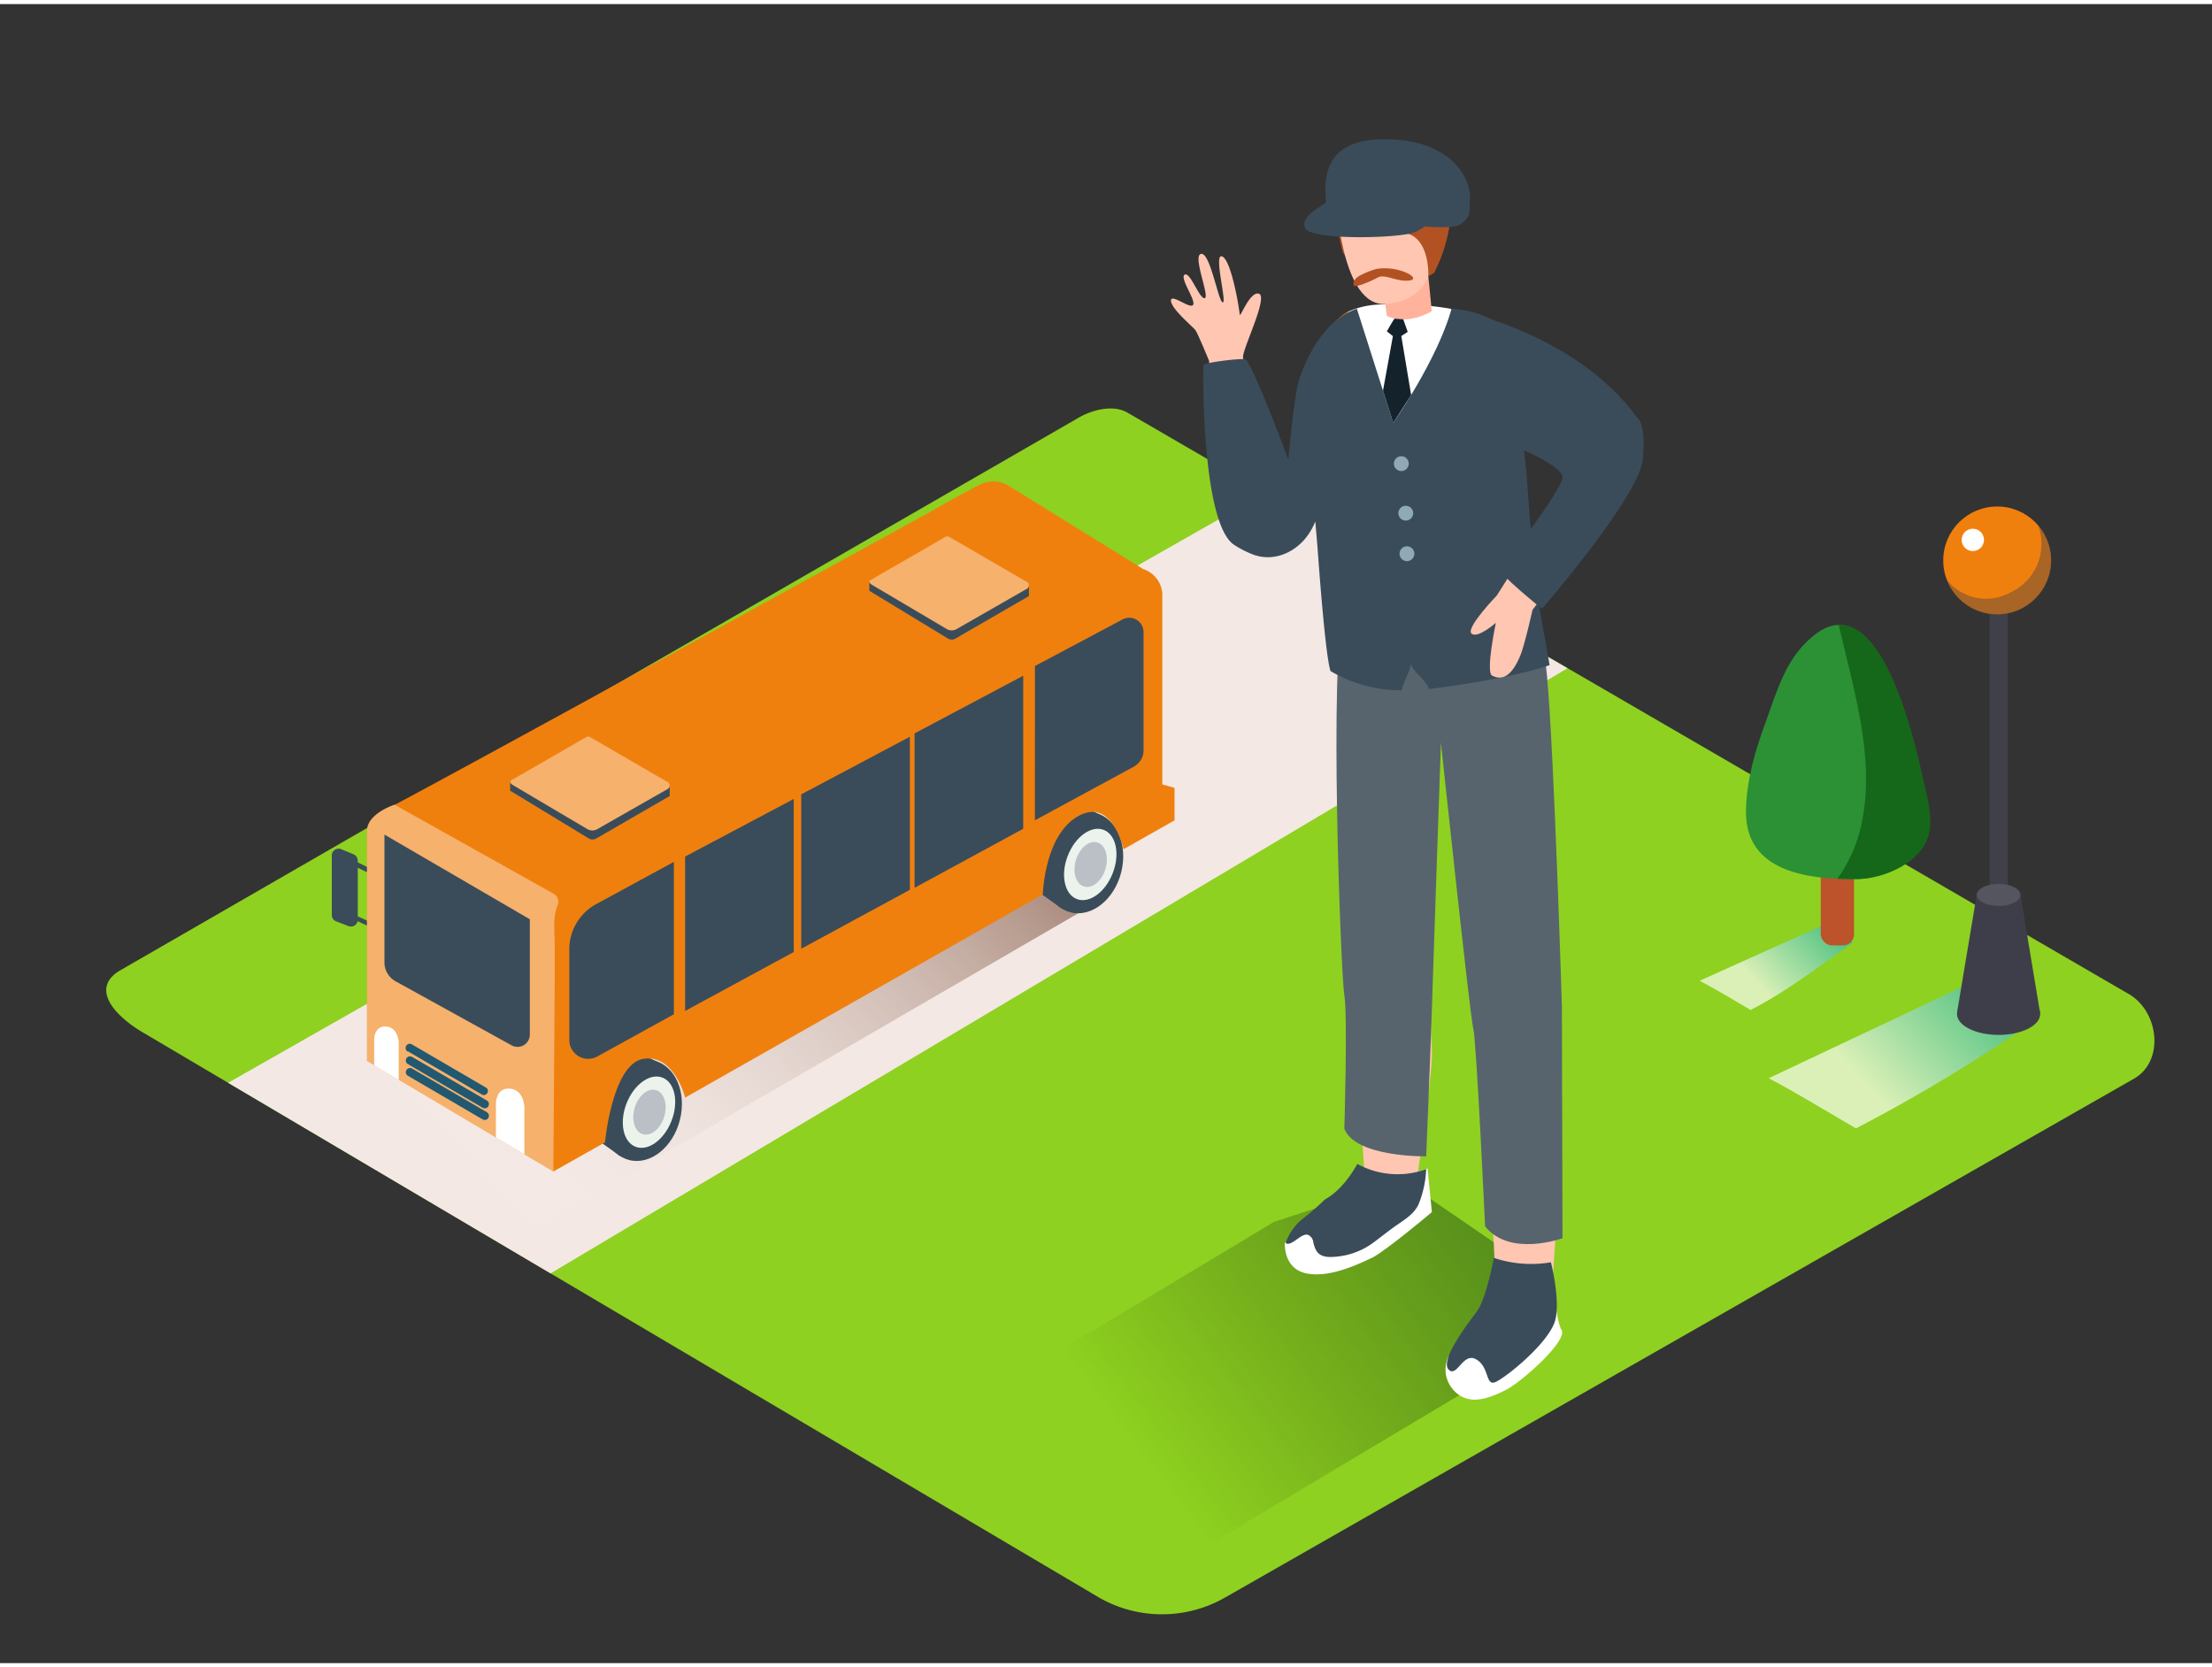
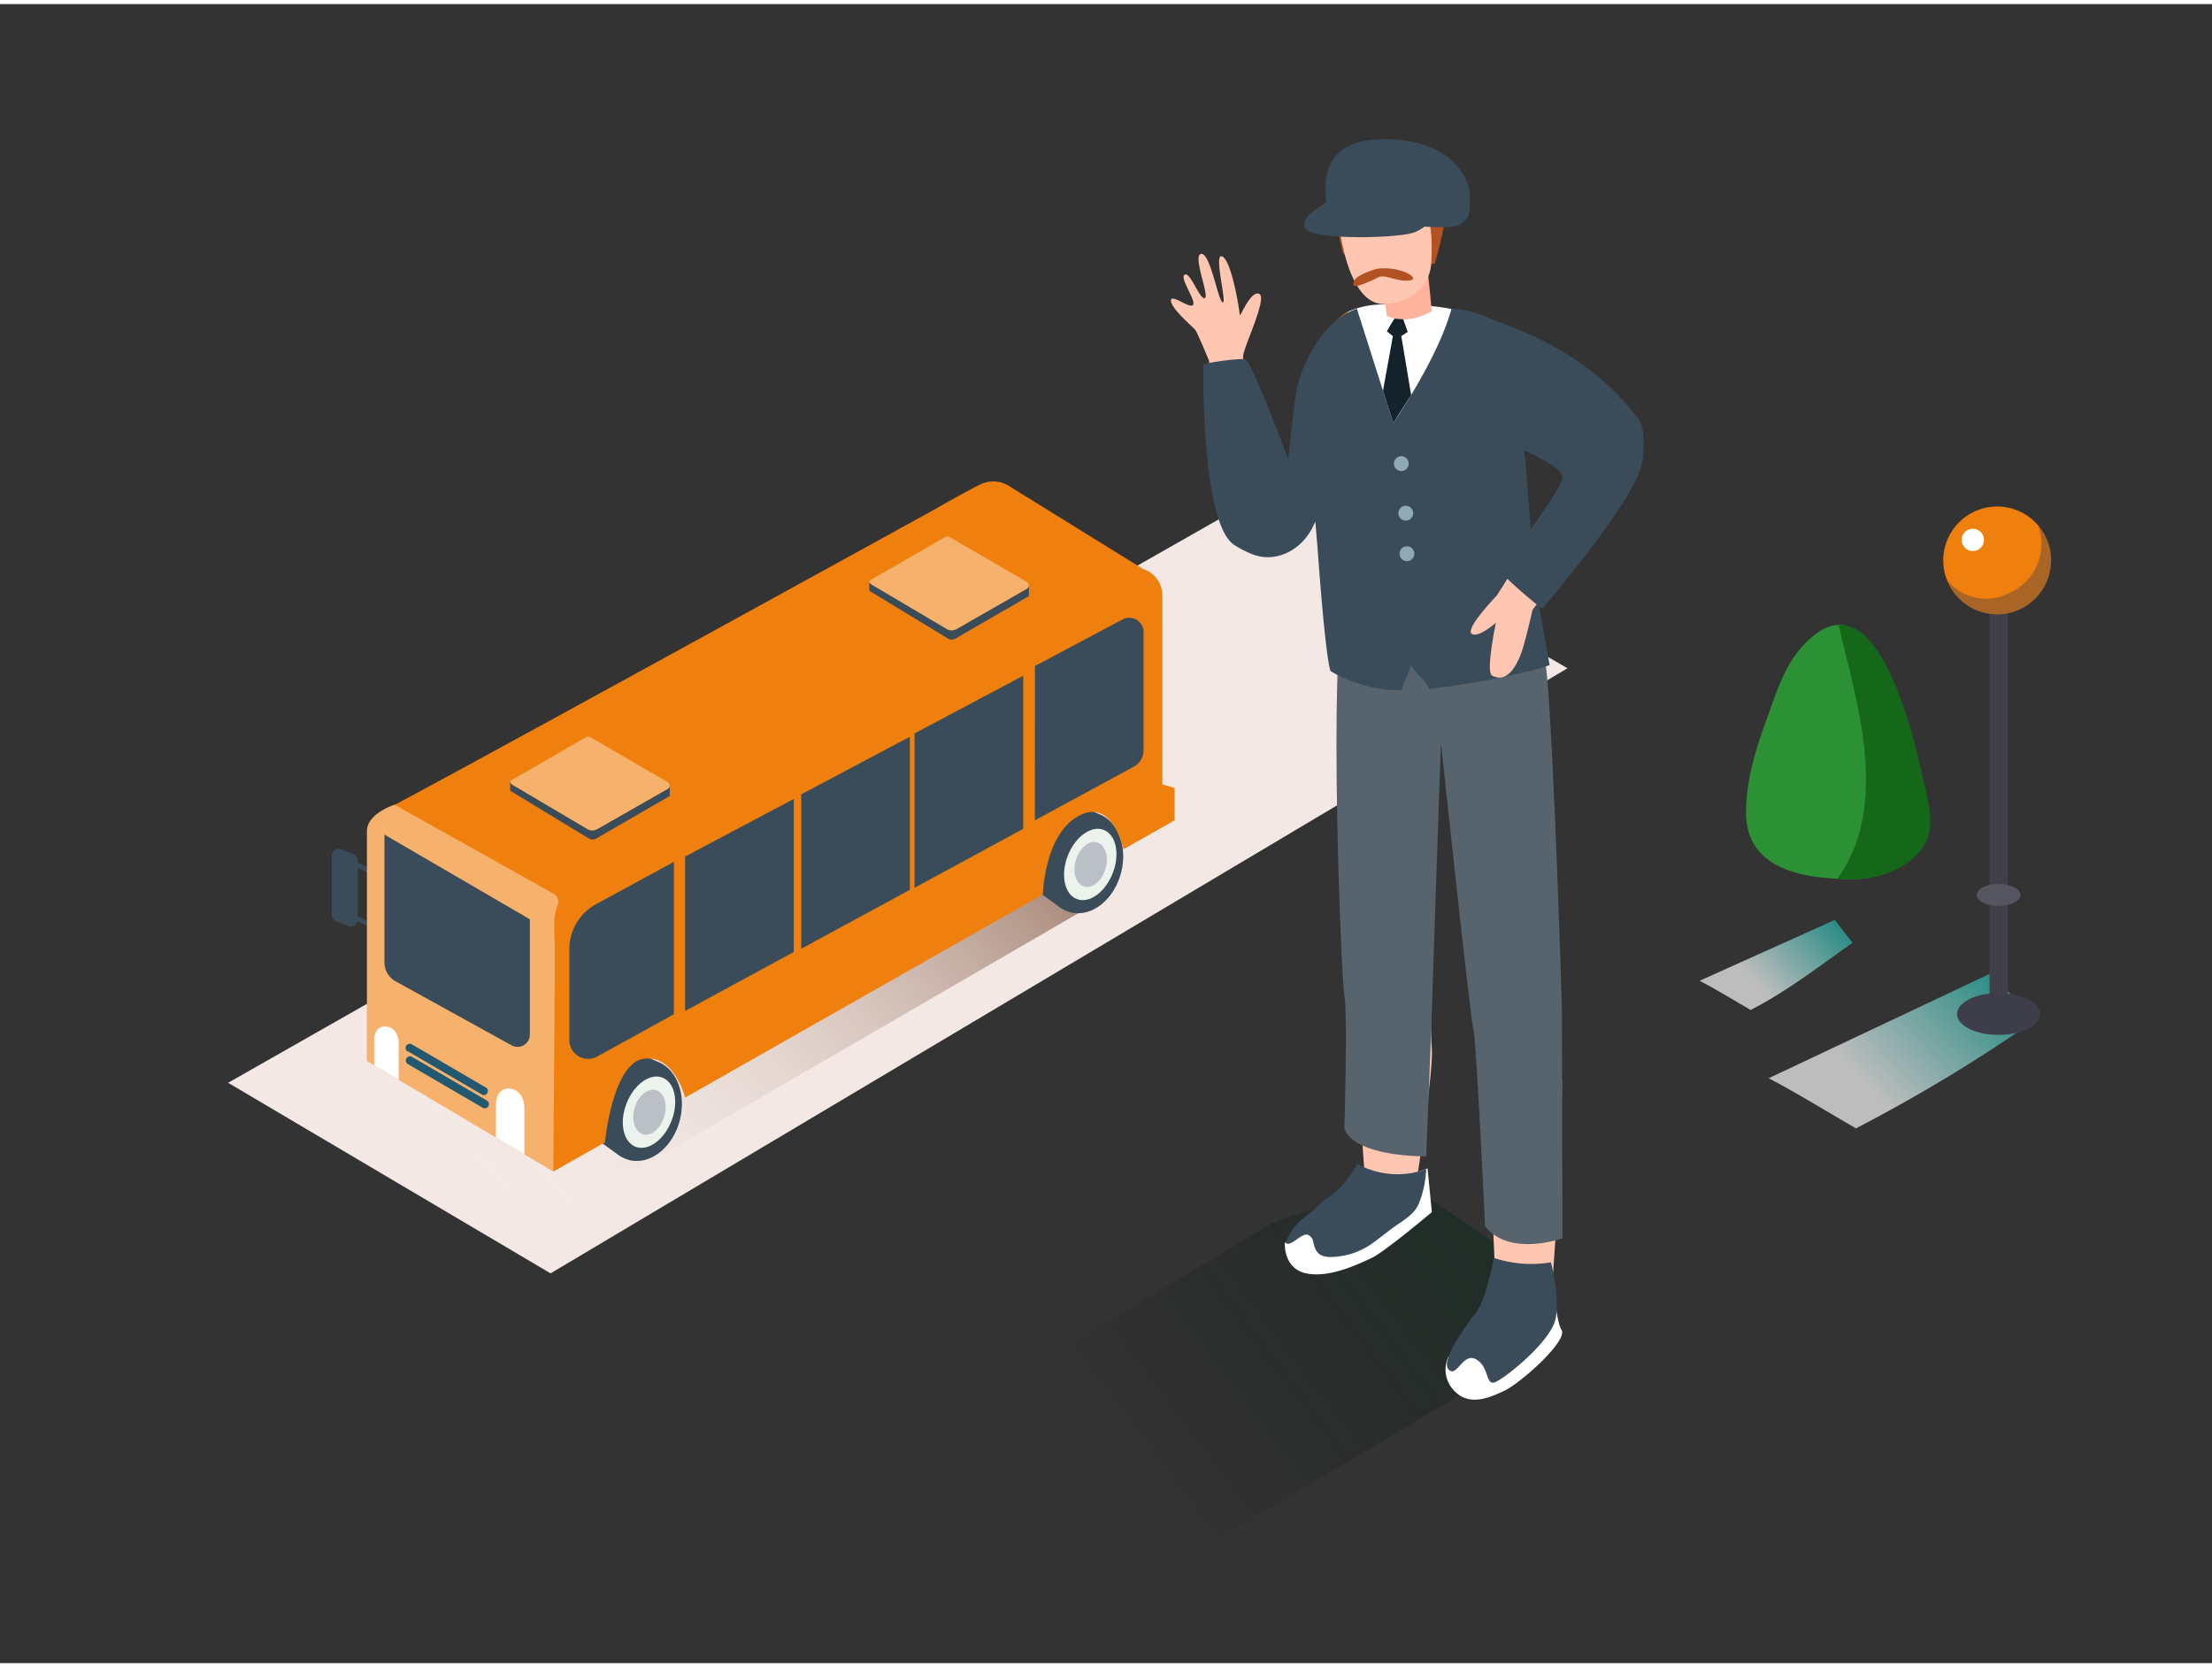
<svg xmlns="http://www.w3.org/2000/svg" xmlns:xlink="http://www.w3.org/1999/xlink" viewBox="0 0 400 300" width="406" height="306" class="illustration styles_illustrationTablet__1DWOa">
  <rect x="0" y="0" width="400" height="300" fill="#333333" stroke="none" />
  <defs>
    <linearGradient id="linear-gradient" x1="206.74" y1="262.88" x2="361.34" y2="145.57" gradientUnits="userSpaceOnUse">
      <stop offset="0" stop-opacity="0" />
      <stop offset="1" stop-color="#006837" />
    </linearGradient>
    <linearGradient id="linear-gradient-2" x1="363.57" y1="170.35" x2="337.26" y2="195.37" gradientUnits="userSpaceOnUse">
      <stop offset="0" stop-color="#00a99d" />
      <stop offset="1" stop-color="#fff" />
    </linearGradient>
    <linearGradient id="linear-gradient-3" x1="332.98" y1="161.99" x2="317.35" y2="176.86" xlink:href="#linear-gradient-2" />
    <linearGradient id="linear-gradient-4" x1="86.63" y1="215.33" x2="210.34" y2="102.63" gradientUnits="userSpaceOnUse">
      <stop offset="0" stop-color="#fff" stop-opacity="0" />
      <stop offset="1" stop-color="#551c00" />
    </linearGradient>
  </defs>
  <title>PP</title>
  <g style="isolation: isolate;">
    <g id="Layer_2" data-name="Layer 2">
-       <path d="M198.91,288.24,26.41,186.29c-5.49-3.08-10.2-8.15-4.85-11.46L194.69,75c2.6-1.61,6.54-2.66,9.18-1.13L384.94,179c5.49,3.19,6.48,12.1,1,15.29L221.65,288.07A22.94,22.94,0,0,1,198.91,288.24Z" fill="#8ed120" />
      <polygon points="41.25 195.06 99.56 229.52 283.45 120.1 228.8 88.39 41.25 195.06" fill="#f4e8e4" />
      <path d="M253.66,212.64l-23.26,7.56-50.2,30.17c11.68,10,22.64,20.9,34.65,30.44l53-31.63,10.49-19.66Z" fill="url(#linear-gradient)" />
      <path d="M267.9,187.43c1.38,14,2.45,42.1,2.45,42.1s5.65,4,10.49,0c0,0,1.61-21.62,1.6-35.07A34.65,34.65,0,0,1,267.9,187.43Z" fill="#ffc6b2" />
      <path d="M243.42,140s-.64,19.38,0,25.77,3.41,46.85,3.41,46.85,4.69,4,9.37,0c0,0,3.09-20,2.72-23.85s-1-52.18-1-52.18" fill="#ffc6b2" />
      <path d="M274.32,99.78s4.12,7.6,5.42,21.61,2.7,59.93,2.7,59.93l.11,41.84s-9.48,3.5-14-2.14c0,0-1.56-33.66-2.14-35.8s-5.84-51.65-5.84-51.65-1.54,44.24-1.67,48.93-1,25.86-1,25.86-12.82.21-14.8-5c0,0,.62-20.63,0-24.13s-2.88-61.68,0-70.05S245,97.84,245,97.84" fill="#57646d" />
      <path d="M243.85,55.55s-9.52,4.57-10.44,25.5c0,0,10,2,14.32.89" fill="#F0800E" />
      <path d="M261.91,244.61a5.49,5.49,0,0,0,1,6.09c2.69,2.87,6.23,1.44,9.21,0s11.42-9,10.26-10.94-1.6-10.23-1.6-10.23" fill="#fff" />
      <path d="M270.14,226.72c-.32,1.68-1.55,7.7-3.2,9.86-1.93,2.52-6.5,8.71-5,10.32s2.59-3.21,5-1.83,1.66,4.81,3.42,4.13,10-7.24,10.93-11.42c.68-3.11-.29-8-.83-10.26A21.25,21.25,0,0,1,270.14,226.72Z" fill="#3a4c5a" />
      <path d="M252.62,211.6,232.34,224s-.34,4.64,3.87,5.52,9.43-1.68,11.78-2.76,10.94-8.32,10.94-8.32l-.79-7.89A14.37,14.37,0,0,1,252.62,211.6Z" fill="#fff" />
      <path d="M245.45,209.73c-1.12,2-3.11,4.92-5.87,6.43a47.75,47.75,0,0,1-4,3.49,9.55,9.55,0,0,0-3.1,4.41c1.09.66,2.74-1.81,4-1.52a1.61,1.61,0,0,1,1,1.32c.38,1.69.95,2.61,2.87,2.7a13.35,13.35,0,0,0,7.58-2.3c1.54-1.1,3-2.32,4.54-3.39s3.3-2.13,4.07-3.88a18.89,18.89,0,0,0,1.36-6.33A15,15,0,0,1,245.45,209.73Z" fill="#3a4c5a" />
      <path d="M273.31,93.89a1.89,1.89,0,0,1,1.44-.8c.67-11.13,1.28-26,.12-30-1.92-6.72-12.73-9.13-25-8.77a15.11,15.11,0,0,0-6,1.26c-4.27,6.19-3.32,14.64-2.67,21.74.74,8,.86,22.21,1.44,27.52,6.83,3.53,16.07,3.42,22.8,2.68A73,73,0,0,1,273.31,93.89Z" fill="#fff" />
      <path d="M258.29,49.21l.62,6.33s-4.33,2.68-8.13.86l-.52-4" fill="#ffb39c" />
      <path d="M262.37,31.45A11.32,11.32,0,0,0,256.11,27s-11.66-2.08-15.3,5.94a79.65,79.65,0,0,0,2,11.92c.47.76,1,1.51,1.48,2.25a11.79,11.79,0,0,0,4.65.26l10.52-.43A83.51,83.51,0,0,0,262.37,31.45Z" fill="#b25222" />
      <path d="M241.61,34.57s.73,20.62,9.22,19.65,8-8,8-8S260,33.36,253,30.93,241.61,34.57,241.61,34.57Z" fill="#ffc6b2" />
-       <path d="M258.29,49.21a7.65,7.65,0,0,0,1.06-.64,28.56,28.56,0,0,0,3.09-14.66c-2.26-3.69-6.54-7.2-10.62-7-5.88.35-11.56,3.45-10.21,7.62,0,0,4.92,7.35,11,6.81S258.29,49.21,258.29,49.21Z" fill="#b25222" />
      <path d="M218.64,64.51s.46,7.43,1.31,15.41a15.64,15.64,0,0,0,8.85.3c-2.15-7.7-4.22-15.59-4-16.66.36-2.17,4.5-10.67,2.85-11.19s-3.44,4.62-3.48,3.73-1.47-9.7-3.14-10.46.89,8.42.08,8.3-2.24-9-3.9-8.77,1.6,7.75.65,8-2.6-4.78-3.62-4.25,2.06,4.64,1.51,5.47-4.08-2.2-4-.72,4,4.71,4.42,5.29S218.64,64.51,218.64,64.51Z" fill="#ffc6b2" />
      <path d="M273.34,59.69c-4.31-4.54-10.86-4.59-10.86-4.59-2.55,9.21-10.54,20.62-10.54,20.62L245.37,55.1c-5,1.62-8.53,7.12-10.39,12.64-.69,2.06-1.39,8-2,14.65,0,0-6.67-17.92-7.81-18.15s-7.43.63-7.54,1-.42,28.67,5.55,32.55a17.91,17.91,0,0,0,3.84,1.9h.06c3.77,1.2,8.66-.87,10.77-6.13l.38,4.49c.22,3,1.42,19.71,2.37,22.56a25.23,25.23,0,0,0,12.87,3.48c.2-1.29,1.56-3.44,1.65-4.76h0c.33,1.38,3,3.13,3.25,4.52,5.62-.62,16.53-2.42,21.85-4.32,0-.06-2.56-14.3-2.55-14.24.13.76-1.17-13.54-1.56-19.39C275.48,76.52,273.09,69.06,273.34,59.69Z" fill="#3a4c5a" />
      <path d="M280.15,90.46c-2,4-4.24,7.87-6.72,12.13l5.34,4.71s5.28-6.73,9.84-13.44C285.76,92.78,282.92,91.7,280.15,90.46Z" fill="#ffc6b2" />
      <path d="M280.62,104.91l-3.49,4.63s-1.41,6.31-2.17,8.17c-1.91,4.71-3.93,4.34-5.14,3.72s.68-9.55.68-9.55-3.32,2.94-4.41,1.94,4.59-6.89,4.59-6.89l4.51-7.11" fill="#ffc6b2" />
      <path d="M262.48,55.1s22,3.83,33.61,19.72c0,0,1.57.72,1,7.42s-18.24,27.11-18.24,27.11-8.05-6.41-7.46-7.13,10.77-14.05,11.17-16.51-11.17-6.77-11.17-6.77" fill="#3a4c5a" />
      <path d="M240.57,35.92c.43-3,12,2,16.59,2.13,1.53,0,2.52,0,2.52,0a8.59,8.59,0,0,1-3.84,3.2c-2.63,1.11-18.7,1.52-19.81-.71s3.55-4.27,3.7-4.65c.37-.9-2.6-11.45,10.53-11.45S266,32.49,265.81,35c-.17,2.38.42,3.43-1.85,4.91S240.14,38.84,240.57,35.92Z" fill="#3a4c5a" />
      <path d="M248.86,47.9a15.13,15.13,0,0,0-3.16,1.31c-1.39.92-.86,1.71-.86,1.71.49.34,3.16-.86,4.38-1.51s3.38.86,5.67.57S253,47.19,248.86,47.9Z" fill="#b25222" />
      <path d="M252.18,56.88c-.16.11-1.39,2.3-1.39,2.3l1.77,1.4,2-1.31L253.75,57Z" fill="#14222b" />
      <polygon points="251.88 60.04 250.09 69.91 251.94 75.73 255.18 70.69 253.4 60.04 251.88 60.04" fill="#14222b" />
      <path d="M253.4,81.76a1.34,1.34,0,0,0,0,2.68A1.34,1.34,0,0,0,253.4,81.76Z" fill="#8fa9b7" />
      <path d="M254.21,90.72a1.34,1.34,0,0,0,0,2.68A1.34,1.34,0,0,0,254.21,90.72Z" fill="#8fa9b7" />
      <path d="M254.42,98.05a1.34,1.34,0,0,0,0,2.68A1.34,1.34,0,0,0,254.42,98.05Z" fill="#8fa9b7" />
      <path d="M368.34,183.5l-8.6-8.11-39.91,18.85c4.09,2.09,10,5.7,15.79,9.06A291.25,291.25,0,0,0,368.34,183.5Z" opacity="0.68" fill="url(#linear-gradient-2)" style="mix-blend-mode: multiply;" />
      <rect x="359.77" y="102.52" width="3.28" height="78.62" fill="#404048" />
      <circle cx="361.15" cy="100.6" r="9.75" fill="#F0800E" />
      <circle cx="356.75" cy="96.89" r="2.02" fill="#fff" />
      <path d="M368.56,94.26a9.66,9.66,0,0,1-4.93,12.09,9.1,9.1,0,0,1-11.55-2.2,9.75,9.75,0,1,0,16.48-9.88Z" fill="#3e3e4a" opacity="0.4" />
-       <path d="M365.37,161.09l3.55,21.38s-2.11,1.38-8.71,1.61-6.27-2-6.27-2l3.51-21Z" fill="#3e3e4a" />
      <ellipse cx="361.41" cy="161.09" rx="3.96" ry="1.99" fill="#55555f" />
      <ellipse cx="361.41" cy="182.62" rx="7.52" ry="3.78" fill="#3e3e4a" />
      <path d="M335,169.74l-3.21-4.13-24.44,11c2.39,1.22,5.86,3.32,9.21,5.28C323.22,178.5,328.92,174,335,169.74Z" opacity="0.68" fill="url(#linear-gradient-3)" style="mix-blend-mode: multiply;" />
-       <rect x="329.25" y="130.29" width="6.02" height="39.93" rx="2.01" ry="2.01" fill="#bc532a" />
      <path d="M347.13,138.46c-1.39-6-7.56-32.58-18.49-24.77-5.6,4-7.18,10.25-9.43,16.36-1.86,5.06-3.4,10.39-3.48,15.82-.18,11,11.06,12.4,19.66,12.36,5,0,12-3,13.19-8.33.7-3.25-.49-7.08-1.19-10.26Q347.27,139,347.13,138.46Z" fill="#2c9135" />
      <path d="M347.65,139.63q-.13-.59-.26-1.17c-1.23-5.33-6.2-26.71-14.89-26.18,2.58,11.27,6.39,23.18,4.36,34.71a26.38,26.38,0,0,1-4.6,11.17c1.15.06,2.29.08,3.39.07,5,0,12-3,13.19-8.33C349.54,146.64,348.35,142.82,347.65,139.63Z" fill="#156819" />
      <path d="M133.44,154.49l-23.26,7.56L52,197.09c11.68,10,30.59,16,42.6,25.57L200.86,161l-13.71-22.46Z" fill="url(#linear-gradient-4)" />
      <path d="M188.38,143.29c-4.17,2-3.27,15.34-3.27,15.34l6.85,4.9,6.58-17.14C194.13,144.2,191.71,144,188.38,143.29Z" fill="#3a4c5a" />
      <ellipse cx="195.85" cy="155.26" rx="9.27" ry="7.11" transform="translate(-2.65 307.1) rotate(-75.82)" fill="#3a4c5a" />
      <ellipse cx="197.16" cy="155.58" rx="6.71" ry="4.36" transform="translate(-19.44 282.72) rotate(-68.69)" fill="#ecf3ec" />
      <ellipse cx="197.24" cy="155.6" rx="4.16" ry="2.79" transform="translate(-8.66 299.54) rotate(-73.23)" fill="#bbc0c6" />
      <path d="M67.45,156.56l-2.76-1.36v-.32a1.23,1.23,0,0,0-.76-1.14l-2.25-.93A1.23,1.23,0,0,0,60,154v10.72a1.23,1.23,0,0,0,.79,1.15l2.25.86a1.23,1.23,0,0,0,1.63-.9c.61.3,1.22.59,1.85.85s.9-.5.41-.71c-.76-.32-1.5-.67-2.23-1v-8.78L67,157.27C67.51,157.5,67.93,156.79,67.45,156.56Z" fill="#3a4c5a" />
      <path d="M108.58,188.09c-4.17,2-3.27,15.34-3.27,15.34l6.85,4.9,6.58-17.14C114.33,189,111.91,188.8,108.58,188.09Z" fill="#3a4c5a" />
      <ellipse cx="116.05" cy="200.05" rx="9.27" ry="7.11" transform="translate(-106.33 263.55) rotate(-75.82)" fill="#3a4c5a" />
      <ellipse cx="117.36" cy="200.38" rx="6.71" ry="4.36" transform="translate(-111.97 236.89) rotate(-68.69)" fill="#ecf3ec" />
      <ellipse cx="117.44" cy="200.39" rx="4.16" ry="2.79" transform="translate(-108.31 255) rotate(-73.23)" fill="#bbc0c6" />
      <path d="M67,148.7l1.4-2.37c4.11-1.82,100.1-54.67,100.1-54.67s5.63-3.24,8.76-4.79a5.3,5.3,0,0,1,5.15.24l24.3,15.05a5,5,0,0,1,3.48,4.77V141.1l2.2.63v5.88l-9.22,5.22s-2-9.43-8.17-6S188.58,161,188.58,161l-64.68,36.74s-2-7.95-7.59-7-6.91,15.09-6.91,15.09l-9.3,5.25" fill="#F0800E" />
      <path d="M71.36,144.78s-5,1.57-5,4.76V191.1l33.7,20,.09-12.16.16-22.44,0-6.32c0-2.36-.4-5,.52-7.21a1.64,1.64,0,0,0-.69-2.08Z" fill="#F0800E" />
      <path d="M71.36,144.78s-5,1.57-5,4.76V191.1l33.7,20,.09-12.16.16-22.44,0-6.32c0-2.36-.4-5,.52-7.21a1.64,1.64,0,0,0-.69-2.08Z" fill="#fff" opacity="0.39" />
      <path d="M121.86,155.11v27.56L108,190.31a3.41,3.41,0,0,1-5.05-3v-16.4a9.28,9.28,0,0,1,4.84-8.15Z" fill="#3a4c5a" />
      <polygon points="123.89 154.15 143.54 143.73 143.54 171.41 123.89 182.07 123.89 154.15" fill="#3a4c5a" />
      <polygon points="144.89 142.9 164.54 132.48 164.54 160.16 144.89 170.82 144.89 142.9" fill="#3a4c5a" />
      <polygon points="165.38 131.88 185.03 121.45 185.03 149.13 165.38 159.8 165.38 131.88" fill="#3a4c5a" />
      <path d="M187.15,119.69,203,111.27a2.58,2.58,0,0,1,3.79,2.28v21.39a3.35,3.35,0,0,1-1.75,2.95l-17.9,9.71Z" fill="#3a4c5a" />
      <path d="M73.76,189.37l13.52,7.89A.75.75,0,0,0,88,196l-13.52-7.89a.75.75,0,0,0-.76,1.3Z" fill="#225870" />
      <path d="M73.76,191.68l13.52,7.89a.75.75,0,0,0,.76-1.3l-13.52-7.89a.75.75,0,0,0-.76,1.3Z" fill="#225870" />
-       <path d="M73.76,193.79l13.52,7.89a.75.75,0,0,0,.76-1.3l-13.52-7.89a.75.75,0,0,0-.76,1.3Z" fill="#225870" />
      <path d="M67.66,191.89v-4.84s.1-2.39,2.23-2.16,2.21,2.81,2.21,2.81v6.83Z" fill="#fff" />
      <path d="M89.68,204.94v-6.32s.11-2.76,2.58-2.5,2.56,3.24,2.56,3.24V208Z" fill="#fff" />
      <path d="M69.52,150.18v23.1a3.91,3.91,0,0,0,2,3.42l21,11.59a2.22,2.22,0,0,0,3.29-1.95h0V165.49Z" fill="#3a4c5a" />
      <path d="M92.25,140.63v1.61l14.22,8.64a1.33,1.33,0,0,0,1.36,0l13.28-7.68v-2" fill="#3a4c5a" />
      <path d="M106.25,149.2l-13.43-7.94c-.43-.24-.79-.63-.38-.89l13.48-7.77a.76.76,0,0,1,.72-.09l14.1,8.18a.72.72,0,0,1,.08,1.19L108,149.19A1.79,1.79,0,0,1,106.25,149.2Z" fill="#F0800E" />
      <path d="M106.25,149.2l-13.43-7.94c-.43-.24-.79-.63-.38-.89l13.48-7.77a.76.76,0,0,1,.72-.09l14.1,8.18a.72.72,0,0,1,.08,1.19L108,149.19A1.79,1.79,0,0,1,106.25,149.2Z" fill="#fff" opacity="0.39" />
      <path d="M157.2,104.48v1.61l14.22,8.64a1.33,1.33,0,0,0,1.36,0l13.28-7.68v-2" fill="#3a4c5a" />
      <path d="M171.2,113l-13.43-7.94c-.43-.24-.79-.63-.38-.89l13.48-7.77a.76.76,0,0,1,.72-.09l14.1,8.18a.72.72,0,0,1,.08,1.19L173,113A1.79,1.79,0,0,1,171.2,113Z" fill="#F0800E" />
      <path d="M171.2,113l-13.43-7.94c-.43-.24-.79-.63-.38-.89l13.48-7.77a.76.76,0,0,1,.72-.09l14.1,8.18a.72.72,0,0,1,.08,1.19L173,113A1.79,1.79,0,0,1,171.2,113Z" fill="#fff" opacity="0.39" />
    </g>
  </g>
</svg>